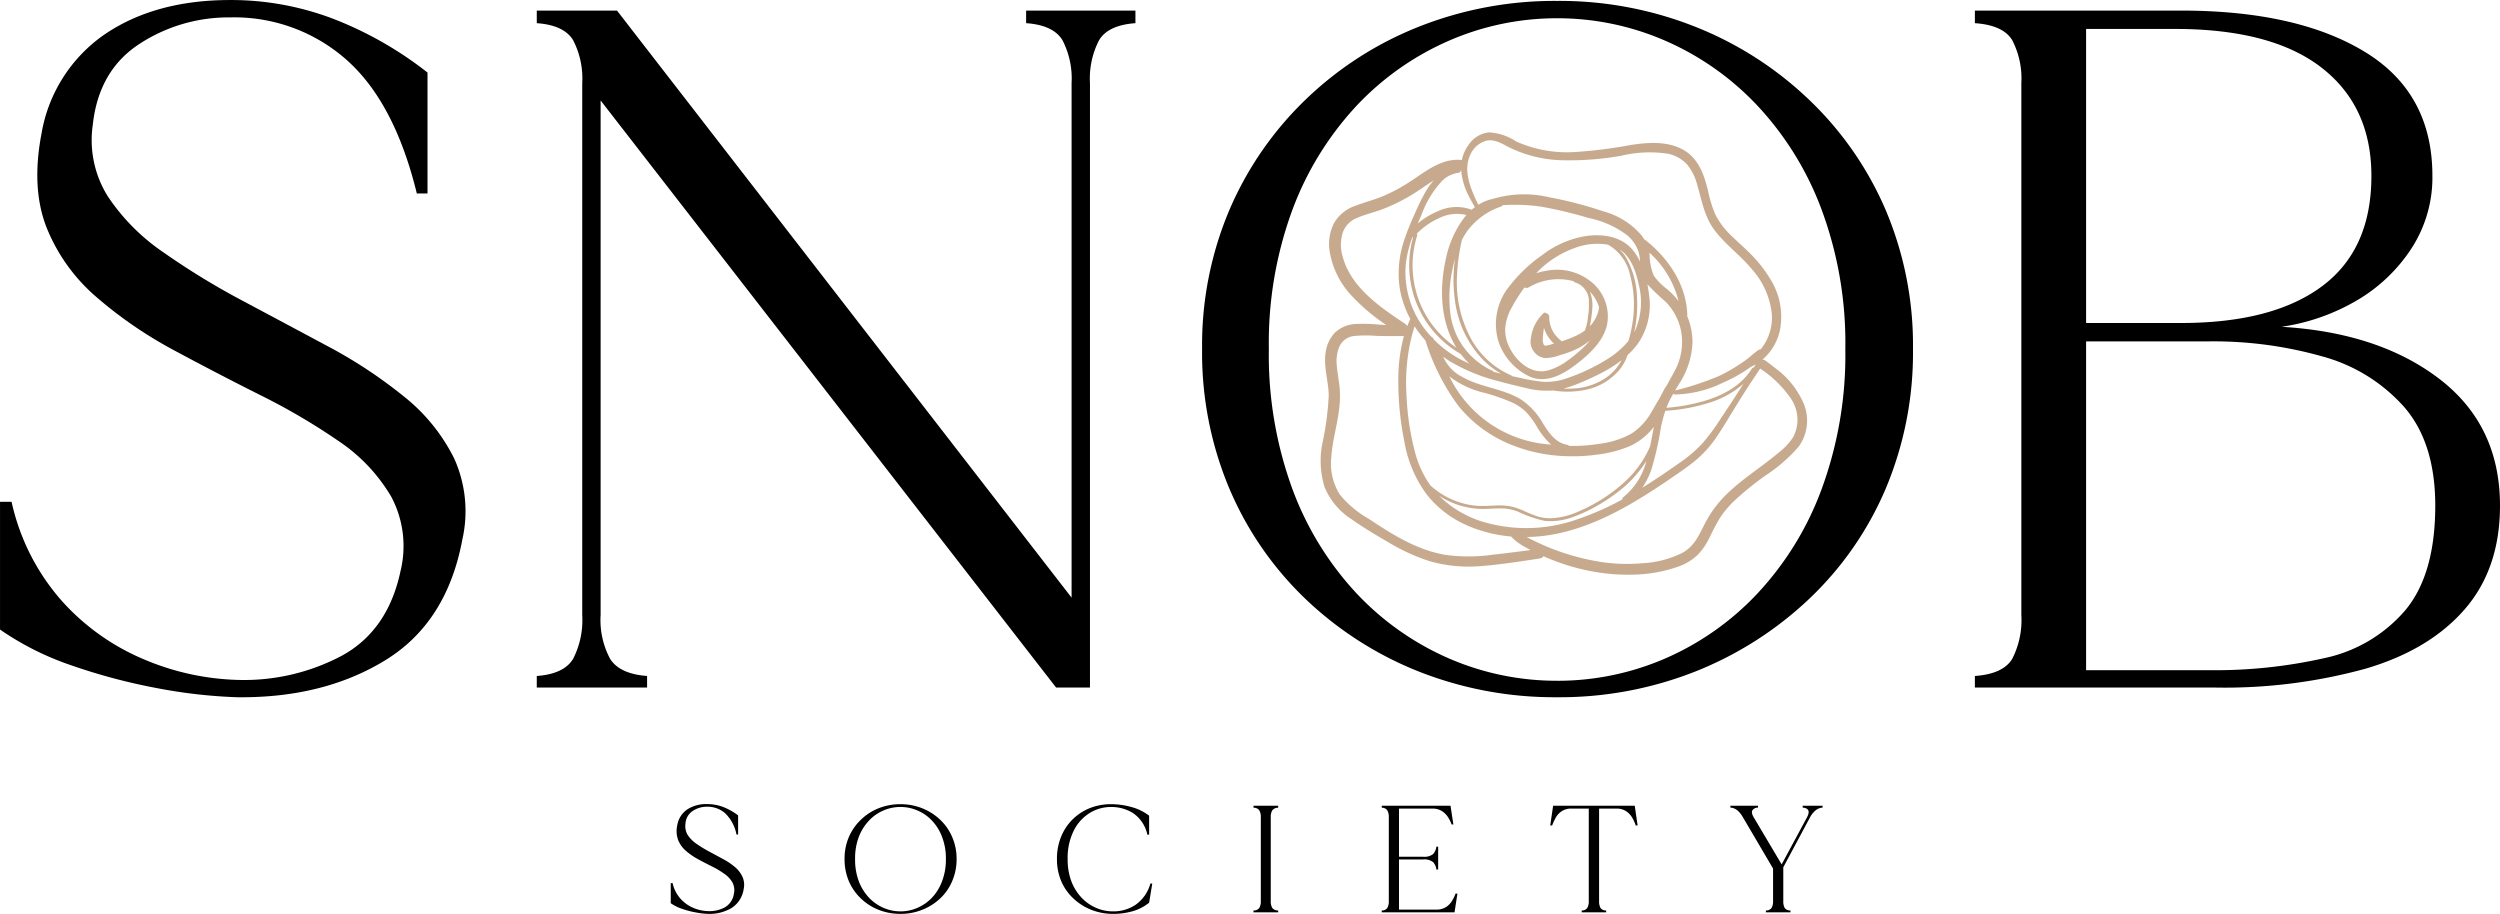
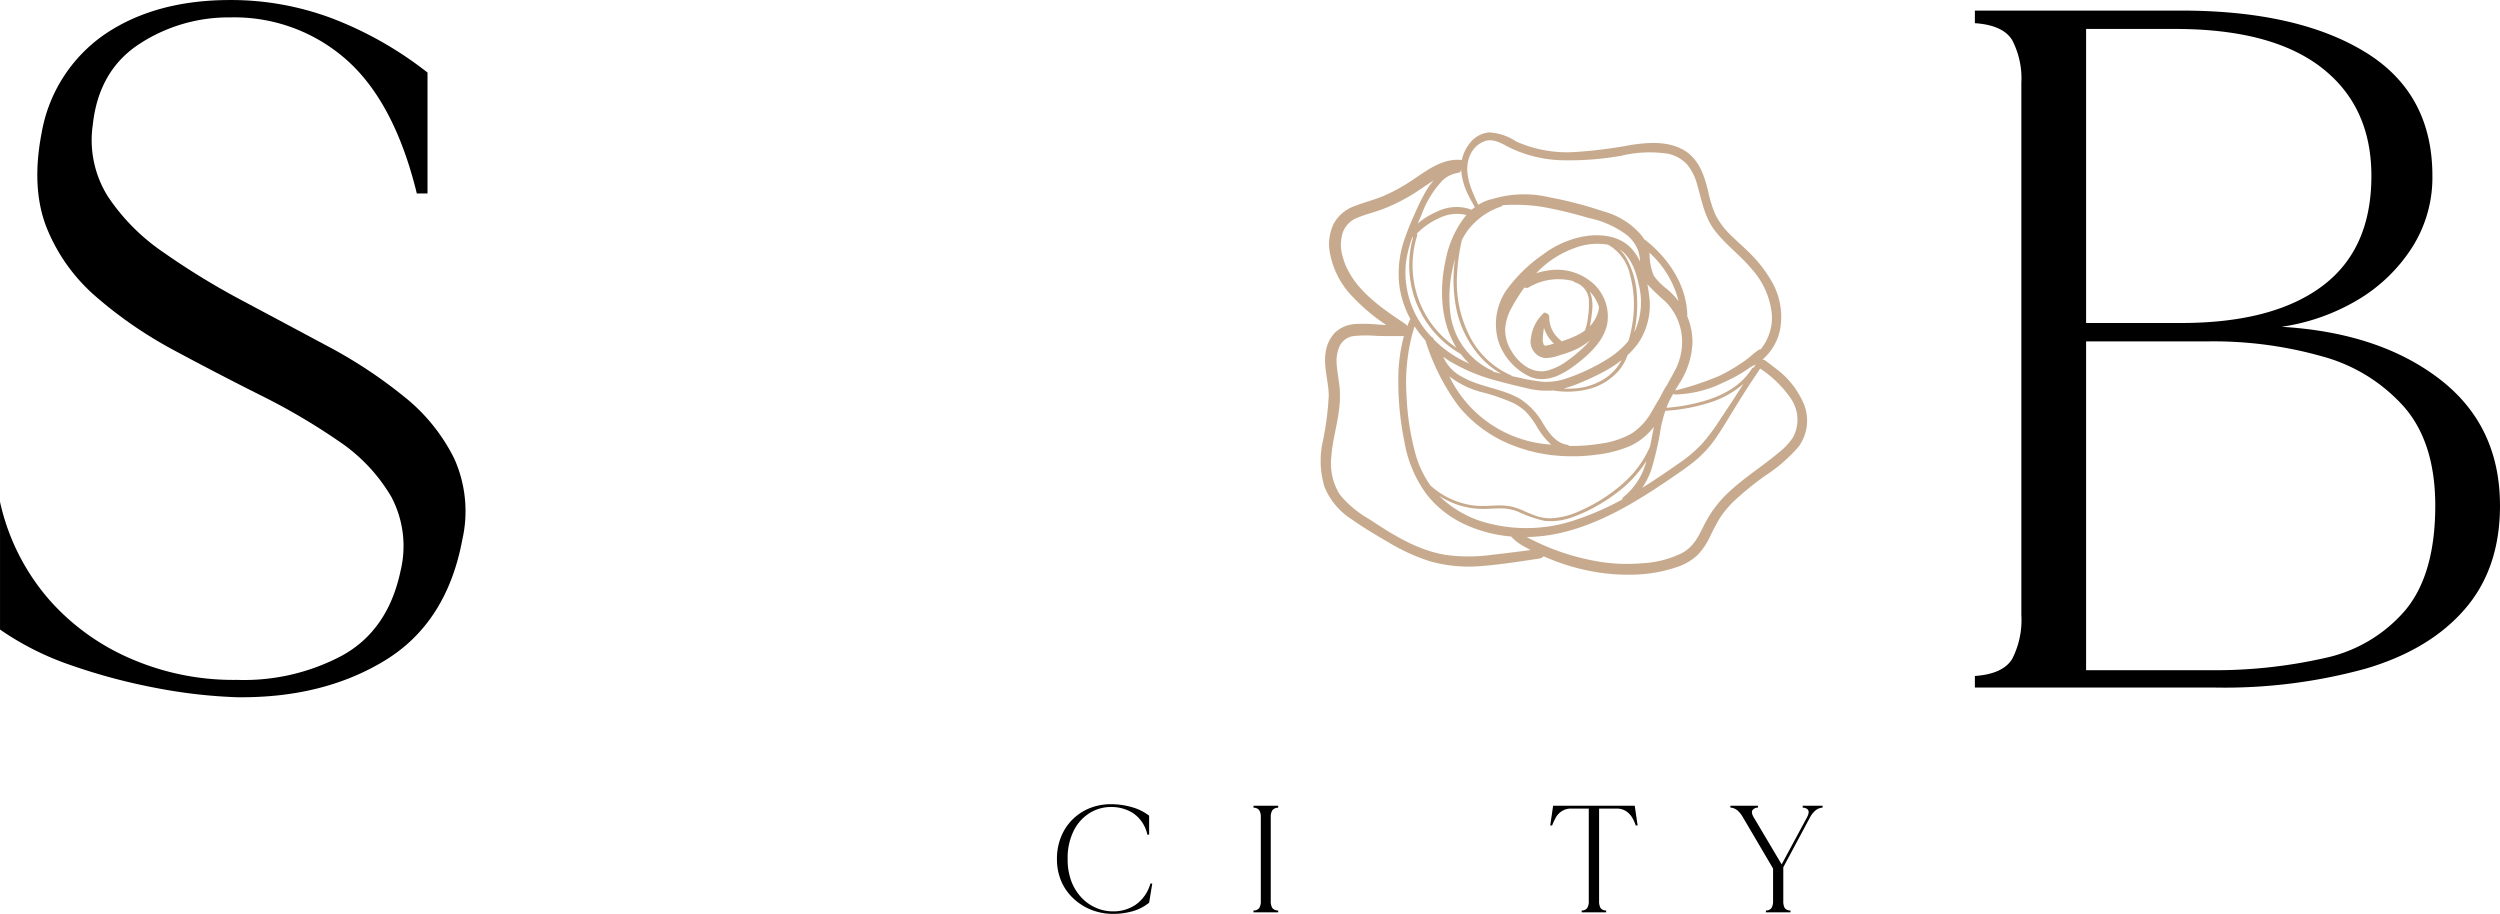
<svg xmlns="http://www.w3.org/2000/svg" viewBox="0 0 310.2 113.393" height="113.393" width="310.2">
  <defs>
    <clipPath id="clip-path">
      <path d="M196.723,155.633h60.75V211h-60.75Zm0,0" data-name="Path 13" id="Path_13" />
    </clipPath>
  </defs>
  <g transform="translate(-32.996 -139.312)" data-name="1f3ebcc083" id="_1f3ebcc083">
    <g data-name="Group 2" id="Group_2">
      <g transform="translate(115.471 252.518)" data-name="Group 1" id="Group_1">
-         <path d="M2.578-11a2.132,2.132,0,0,0,.281,1.406A4.094,4.094,0,0,0,3.953-8.5a16.567,16.567,0,0,0,1.531.938q.826.439,1.656.891a8.442,8.442,0,0,1,1.5.984,3.538,3.538,0,0,1,.984,1.219A2.43,2.43,0,0,1,9.8-2.891,3.346,3.346,0,0,1,8.281-.531,5.351,5.351,0,0,1,5.391.188,9.324,9.324,0,0,1,3.813,0,11,11,0,0,1,2.156-.437a5.5,5.5,0,0,1-1.406-.7V-3.625H.984a4.266,4.266,0,0,0,.984,1.938A4.487,4.487,0,0,0,3.578-.547a4.965,4.965,0,0,0,1.812.391A3.948,3.948,0,0,0,7.438-.609,2.3,2.3,0,0,0,8.578-2.266a2.04,2.04,0,0,0-.187-1.469A3.283,3.283,0,0,0,7.359-4.812a11.079,11.079,0,0,0-1.531-.906C5.266-6,4.7-6.289,4.141-6.594a8.34,8.34,0,0,1-1.5-1.031,3.535,3.535,0,0,1-.969-1.344,3.275,3.275,0,0,1-.109-1.859,2.943,2.943,0,0,1,1.25-1.953,4.3,4.3,0,0,1,2.438-.656,5.666,5.666,0,0,1,2,.359,7.6,7.6,0,0,1,1.859,1.047v2.375h-.2a4.986,4.986,0,0,0-1.375-2.609,3.291,3.291,0,0,0-2.281-.844,3.16,3.16,0,0,0-1.781.531A2.014,2.014,0,0,0,2.578-11Zm0,0" data-name="Path 1" id="Path_1" />
-       </g>
+         </g>
    </g>
    <g data-name="Group 4" id="Group_4">
      <g transform="translate(137.221 252.518)" data-name="Group 3" id="Group_3">
-         <path d="M7.5-13.422a7.21,7.21,0,0,1,2.688.5A6.965,6.965,0,0,1,12.422-11.5a6.342,6.342,0,0,1,1.5,2.156,6.667,6.667,0,0,1,.547,2.719,6.8,6.8,0,0,1-.547,2.75,6.267,6.267,0,0,1-1.5,2.156A6.989,6.989,0,0,1,10.188-.312,7.209,7.209,0,0,1,7.5.188a7.306,7.306,0,0,1-2.7-.5,6.765,6.765,0,0,1-2.2-1.406,6.485,6.485,0,0,1-1.5-2.156,6.932,6.932,0,0,1-.531-2.75,6.793,6.793,0,0,1,.531-2.719,6.565,6.565,0,0,1,1.5-2.156,6.743,6.743,0,0,1,2.2-1.422A7.307,7.307,0,0,1,7.5-13.422Zm0,13.3A5.193,5.193,0,0,0,9.609-.562a5.476,5.476,0,0,0,1.813-1.266,6.056,6.056,0,0,0,1.25-2.047,7.529,7.529,0,0,0,.469-2.75,7.373,7.373,0,0,0-.469-2.719,5.947,5.947,0,0,0-1.25-2.031,5.256,5.256,0,0,0-1.813-1.266A5.258,5.258,0,0,0,7.5-13.078a5.314,5.314,0,0,0-2.109.438,5.272,5.272,0,0,0-1.8,1.266A6.1,6.1,0,0,0,2.328-9.344a7.544,7.544,0,0,0-.453,2.719,7.7,7.7,0,0,0,.453,2.75A6.213,6.213,0,0,0,3.594-1.828a5.5,5.5,0,0,0,1.8,1.266A5.247,5.247,0,0,0,7.5-.125Zm0,0" data-name="Path 2" id="Path_2" />
-       </g>
+         </g>
    </g>
    <g data-name="Group 6" id="Group_6">
      <g transform="translate(163.58 252.518)" data-name="Group 5" id="Group_5">
        <path d="M12.156-3.578h.234L12-1.2A5.725,5.725,0,0,1,9.953-.141,8.741,8.741,0,0,1,7.531.188a7.306,7.306,0,0,1-2.7-.5A6.961,6.961,0,0,1,2.609-1.719,6.36,6.36,0,0,1,1.094-3.875a6.932,6.932,0,0,1-.531-2.75,7.136,7.136,0,0,1,.5-2.719A6.327,6.327,0,0,1,2.469-11.5a6.515,6.515,0,0,1,2.141-1.422,7.056,7.056,0,0,1,2.672-.5,9.347,9.347,0,0,1,2.547.359A6.372,6.372,0,0,1,12-12v2.359h-.219a4.386,4.386,0,0,0-.953-1.937A3.993,3.993,0,0,0,9.25-12.7a5.108,5.108,0,0,0-1.969-.375,5.019,5.019,0,0,0-2.687.766,5.388,5.388,0,0,0-1.969,2.219,7.531,7.531,0,0,0-.734,3.469,7.7,7.7,0,0,0,.453,2.75A6.213,6.213,0,0,0,3.609-1.828a5.5,5.5,0,0,0,1.8,1.266,5.28,5.28,0,0,0,2.125.438,4.894,4.894,0,0,0,2.8-.828A4.754,4.754,0,0,0,12.156-3.578Zm0,0" data-name="Path 3" id="Path_3" />
      </g>
    </g>
    <g data-name="Group 8" id="Group_8">
      <g transform="translate(187.577 252.518)" data-name="Group 7" id="Group_7">
        <path d="M4.016-12.984a.905.905,0,0,0-.734.328,1.59,1.59,0,0,0-.187.844V-1.422a1.646,1.646,0,0,0,.188.875.91.91,0,0,0,.734.313V0H.953V-.234a.843.843,0,0,0,.719-.312,1.646,1.646,0,0,0,.188-.875V-11.812a1.59,1.59,0,0,0-.187-.844.839.839,0,0,0-.719-.328v-.25H4.016Zm0,0" data-name="Path 4" id="Path_4" />
      </g>
    </g>
    <g data-name="Group 10" id="Group_10">
      <g transform="translate(203.49 252.518)" data-name="Group 9" id="Group_9">
-         <path d="M10.109-2.328h.234L9.984,0H.953V-.234a.8.8,0,0,0,.688-.312,1.646,1.646,0,0,0,.188-.875V-11.812a1.59,1.59,0,0,0-.187-.844.8.8,0,0,0-.688-.328v-.25H9.484l.359,2.328H9.625a4.448,4.448,0,0,0-.422-.859,2.5,2.5,0,0,0-.75-.781,2.143,2.143,0,0,0-1.25-.328H3.094v5.969H6.047a1.772,1.772,0,0,0,1.281-.328,1.681,1.681,0,0,0,.406-.922h.219v2.844H7.734a1.63,1.63,0,0,0-.406-.922,1.772,1.772,0,0,0-1.281-.328H3.094V-.344H7.688A2.222,2.222,0,0,0,8.953-.672a2.426,2.426,0,0,0,.75-.8A4.858,4.858,0,0,0,10.109-2.328Zm0,0" data-name="Path 5" id="Path_5" />
-       </g>
+         </g>
    </g>
    <g data-name="Group 12" id="Group_12">
      <g transform="translate(224.786 252.518)" data-name="Group 11" id="Group_11">
        <path d="M11.047-13.234l.359,2.453h-.234a5.227,5.227,0,0,0-.391-.891,2.493,2.493,0,0,0-.75-.844,2.111,2.111,0,0,0-1.281-.359H6.625V-1.422A1.741,1.741,0,0,0,6.8-.547a.815.815,0,0,0,.7.313V0H4.469V-.234a.8.8,0,0,0,.688-.312,1.646,1.646,0,0,0,.188-.875V-12.875H3.219a2.1,2.1,0,0,0-1.281.359,2.258,2.258,0,0,0-.734.844,8.446,8.446,0,0,0-.406.891H.563l.359-2.453Zm0,0" data-name="Path 6" id="Path_6" />
      </g>
    </g>
    <g data-name="Group 14" id="Group_14">
      <g transform="translate(247.329 252.518)" data-name="Group 13" id="Group_13">
        <path d="M9.344-13.234h2.469V-13a1.54,1.54,0,0,0-.906.375,2.966,2.966,0,0,0-.641.813L6.938-5.594v4.172a1.741,1.741,0,0,0,.172.875.864.864,0,0,0,.719.313V0H4.781V-.234a.826.826,0,0,0,.7-.312,1.646,1.646,0,0,0,.188-.875V-5.437l-3.75-6.375a3.122,3.122,0,0,0-.641-.812A1.5,1.5,0,0,0,.375-13v-.234H3.8V-13a.838.838,0,0,0-.7.344c-.105.2-.055.48.156.844L6.734-5.953l3.156-5.859c.2-.383.242-.672.141-.859s-.324-.3-.688-.328Zm0,0" data-name="Path 7" id="Path_7" />
      </g>
    </g>
    <g data-name="Group 16" id="Group_16">
      <g transform="translate(28.199 224.625)" data-name="Group 15" id="Group_15">
-         <path d="M16.313-69.844a13.144,13.144,0,0,0,1.859,8.891A25.452,25.452,0,0,0,25.078-54,92.343,92.343,0,0,0,34.8-48.047q5.279,2.813,10.563,5.641a58.759,58.759,0,0,1,9.484,6.234,22.777,22.777,0,0,1,6.3,7.734,15.914,15.914,0,0,1,1.016,10.078q-1.922,10.313-9.609,15T34.2,1.2A64.185,64.185,0,0,1,24.234.063,73.307,73.307,0,0,1,13.672-2.75,35.563,35.563,0,0,1,4.8-7.2V-23.047H6.234a27.472,27.472,0,0,0,6.25,12.313,28.494,28.494,0,0,0,10.25,7.266A31.924,31.924,0,0,0,34.2-.953a25.894,25.894,0,0,0,13.016-3q5.7-3.123,7.266-10.453a13.06,13.06,0,0,0-1.141-9.281A21.319,21.319,0,0,0,46.8-30.594a78.945,78.945,0,0,0-9.719-5.7Q31.688-39,26.344-41.875A52.514,52.514,0,0,1,16.8-48.422,22.283,22.283,0,0,1,10.609-57q-1.969-4.922-.656-11.766a18.751,18.751,0,0,1,7.922-12.344q6.246-4.2,15.484-4.2a35.68,35.68,0,0,1,12.656,2.281,45.458,45.458,0,0,1,11.828,6.719v15H56.516q-2.754-11.279-8.7-16.562a20.991,20.991,0,0,0-14.453-5.281,20.2,20.2,0,0,0-11.281,3.3Q17.045-76.561,16.313-69.844Zm0,0" data-name="Path 8" id="Path_8" />
+         <path d="M16.313-69.844a13.144,13.144,0,0,0,1.859,8.891A25.452,25.452,0,0,0,25.078-54,92.343,92.343,0,0,0,34.8-48.047q5.279,2.813,10.563,5.641a58.759,58.759,0,0,1,9.484,6.234,22.777,22.777,0,0,1,6.3,7.734,15.914,15.914,0,0,1,1.016,10.078q-1.922,10.313-9.609,15T34.2,1.2A64.185,64.185,0,0,1,24.234.063,73.307,73.307,0,0,1,13.672-2.75,35.563,35.563,0,0,1,4.8-7.2V-23.047a27.472,27.472,0,0,0,6.25,12.313,28.494,28.494,0,0,0,10.25,7.266A31.924,31.924,0,0,0,34.2-.953a25.894,25.894,0,0,0,13.016-3q5.7-3.123,7.266-10.453a13.06,13.06,0,0,0-1.141-9.281A21.319,21.319,0,0,0,46.8-30.594a78.945,78.945,0,0,0-9.719-5.7Q31.688-39,26.344-41.875A52.514,52.514,0,0,1,16.8-48.422,22.283,22.283,0,0,1,10.609-57q-1.969-4.922-.656-11.766a18.751,18.751,0,0,1,7.922-12.344q6.246-4.2,15.484-4.2a35.68,35.68,0,0,1,12.656,2.281,45.458,45.458,0,0,1,11.828,6.719v15H56.516q-2.754-11.279-8.7-16.562a20.991,20.991,0,0,0-14.453-5.281,20.2,20.2,0,0,0-11.281,3.3Q17.045-76.561,16.313-69.844Zm0,0" data-name="Path 8" id="Path_8" />
      </g>
    </g>
    <g data-name="Group 18" id="Group_18">
      <g transform="translate(93.599 224.625)" data-name="Group 17" id="Group_17">
-         <path d="M66.719-84H80.281v1.563q-3.363.234-4.5,2.094A10.292,10.292,0,0,0,74.641-75V0h-4.2L13.922-72.844V-9a10.189,10.189,0,0,0,1.188,5.453q1.2,1.863,4.578,2.109V0H6V-1.437q3.357-.246,4.5-2.109A10.571,10.571,0,0,0,11.641-9V-75A10.332,10.332,0,0,0,10.5-80.344Q9.357-82.2,6-82.437V-84h9.953L72.359-11.156V-75a10.332,10.332,0,0,0-1.141-5.344q-1.143-1.857-4.5-2.094Zm0,0" data-name="Path 9" id="Path_9" />
-       </g>
+         </g>
    </g>
    <g data-name="Group 20" id="Group_20">
      <g transform="translate(178.559 224.625)" data-name="Group 19" id="Group_19">
-         <path d="M47.641-85.2a45.6,45.6,0,0,1,17.094,3.188,43.583,43.583,0,0,1,14.094,9,41.489,41.489,0,0,1,9.547,13.672A43,43,0,0,1,91.8-42a43.428,43.428,0,0,1-3.422,17.406,40.813,40.813,0,0,1-9.547,13.672A44.252,44.252,0,0,1,64.734-1.969,45.825,45.825,0,0,1,47.641,1.2,45.921,45.921,0,0,1,30.531-1.969,43.674,43.674,0,0,1,16.5-10.922,41.213,41.213,0,0,1,7.016-24.594,43.429,43.429,0,0,1,3.594-42,43.005,43.005,0,0,1,7.016-59.344,41.9,41.9,0,0,1,16.5-73.016a43.019,43.019,0,0,1,14.031-9A45.7,45.7,0,0,1,47.641-85.2Zm0,84.359a33.6,33.6,0,0,0,13.375-2.75,34.608,34.608,0,0,0,11.453-8.047,38.326,38.326,0,0,0,7.984-12.953A48.249,48.249,0,0,0,83.406-42a47.637,47.637,0,0,0-2.953-17.328,38.494,38.494,0,0,0-7.984-12.906,34.666,34.666,0,0,0-11.453-8.047,33.484,33.484,0,0,0-13.375-2.766,33.471,33.471,0,0,0-13.375,2.766A34.807,34.807,0,0,0,22.8-72.234a38.743,38.743,0,0,0-7.984,12.906A47.811,47.811,0,0,0,11.875-42a48.424,48.424,0,0,0,2.938,17.406A38.573,38.573,0,0,0,22.8-11.641,34.748,34.748,0,0,0,34.266-3.594,33.588,33.588,0,0,0,47.641-.844Zm0,0" data-name="Path 10" id="Path_10" />
-       </g>
+         </g>
    </g>
    <g data-name="Group 22" id="Group_22">
      <g transform="translate(272.039 224.625)" data-name="Group 21" id="Group_21">
        <path d="M44.047-44.766q12.105.721,19.609,6.484t7.5,15.719q0,7.8-4.375,12.844t-12.3,7.375A65.913,65.913,0,0,1,35.875,0H6V-1.437q3.48-.246,4.625-2.109A10.571,10.571,0,0,0,11.766-9V-75a10.332,10.332,0,0,0-1.141-5.344Q9.482-82.2,6-82.437V-84H31.563q14.391,0,22.8,5.109t8.406,15.406a16.139,16.139,0,0,1-2.641,9.063,20.285,20.285,0,0,1-6.906,6.484A25.642,25.642,0,0,1,44.047-44.766ZM19.8-81.719v36.484H31.563q11.391,0,17.516-4.562T55.2-63.484q0-8.637-6.187-13.437t-18.172-4.8ZM35.156-2.156a61.548,61.548,0,0,0,14.219-1.5A18.11,18.11,0,0,0,59.406-9.594q3.715-4.453,3.719-12.969,0-7.793-3.844-12.234a20.9,20.9,0,0,0-10.2-6.3,49.534,49.534,0,0,0-13.922-1.859v0H19.8v40.8Zm0,0" data-name="Path 11" id="Path_11" />
      </g>
    </g>
    <g clip-path="url(#clip-path)" data-name="Group 23" id="Group_23">
      <path fill="#c7aa8d" d="M256.809,189.414a10.684,10.684,0,0,0-3.567-4.449c-.375-.3-.758-.586-1.14-.875a.679.679,0,0,0-.43-.149,6.64,6.64,0,0,0,2.187-3.691,8.8,8.8,0,0,0-1.234-6.359,15.821,15.821,0,0,0-2.121-2.766c-.8-.855-1.7-1.617-2.547-2.437a9.9,9.9,0,0,1-2.1-2.711,15.021,15.021,0,0,1-.921-2.977c-.5-2.039-1.208-4.1-3.172-5.152-1.907-1.028-4.211-.871-6.278-.571a57.752,57.752,0,0,1-7.281.911,15.549,15.549,0,0,1-7.066-1.313,6.762,6.762,0,0,0-3.387-1.137,3.427,3.427,0,0,0-2.473,1.461,4.9,4.9,0,0,0-.9,1.965s-.008,0-.016,0c-2.453-.262-4.488,1.426-6.414,2.688a20.971,20.971,0,0,1-3.355,1.8c-1.121.469-2.305.758-3.438,1.2a4.8,4.8,0,0,0-2.676,2.222,5.82,5.82,0,0,0-.527,3.278,10.55,10.55,0,0,0,2.863,5.769,24.256,24.256,0,0,0,4.2,3.528c-.313-.024-.629-.043-.942-.063a19.566,19.566,0,0,0-2.914-.07,4,4,0,0,0-2.5,1.047,4.3,4.3,0,0,0-1.121,2.148c-.41,1.9.285,3.746.328,5.637a35.977,35.977,0,0,1-.8,6.019,11.139,11.139,0,0,0,.278,5.375,8.68,8.68,0,0,0,3.379,4.016c1.461,1.035,3.023,1.957,4.566,2.855a24.362,24.362,0,0,0,5.137,2.344,17.806,17.806,0,0,0,6.617.57c2.34-.191,4.664-.566,6.984-.914a.714.714,0,0,0,.489-.281l.3.133a26.87,26.87,0,0,0,5.411,1.684,24.326,24.326,0,0,0,5.531.464,17.772,17.772,0,0,0,5.437-.984,6.747,6.747,0,0,0,2.434-1.453,8.363,8.363,0,0,0,1.523-2.238,25.749,25.749,0,0,1,1.282-2.407,11.965,11.965,0,0,1,1.609-1.941,36.33,36.33,0,0,1,4.016-3.277,19.581,19.581,0,0,0,4.117-3.586A5.5,5.5,0,0,0,256.809,189.414ZM215.43,158.527a3.059,3.059,0,0,1,1.945-1.742c1.043-.273,2.055.395,2.945.844A15.82,15.82,0,0,0,227,159.2a37.227,37.227,0,0,0,7.094-.547,15.127,15.127,0,0,1,5.929-.254,4.482,4.482,0,0,1,2.332,1.352,6.434,6.434,0,0,1,1.219,2.461c.59,1.984.9,4.015,2.192,5.7,1.343,1.766,3.171,3.074,4.585,4.781a9.843,9.843,0,0,1,2.5,5.668,6.228,6.228,0,0,1-1.39,4.293.547.547,0,0,0-.281.086,13.79,13.79,0,0,0-1.129.914c-.383.3-.778.582-1.184.848a20.916,20.916,0,0,1-2.574,1.461,35.289,35.289,0,0,1-5.449,1.8c.16-.27.32-.536.48-.8A10.065,10.065,0,0,0,243,181.848a8.587,8.587,0,0,0-.664-3.336.522.522,0,0,0,.02-.141c-.114-3.738-2.36-7.055-5.239-9.3a.481.481,0,0,0-.109-.058,5.126,5.126,0,0,0-.379-.547,9.416,9.416,0,0,0-4.687-2.93,49.365,49.365,0,0,0-6.684-1.742,13.6,13.6,0,0,0-6.926.164l-.047.023a5.269,5.269,0,0,0-1.859.743C215.527,162.84,214.48,160.551,215.43,158.527Zm35.715,25.805-.012.035a.187.187,0,0,0-.047,0A.428.428,0,0,1,251.145,184.332Zm-42.364-16.008a8.854,8.854,0,0,1,2.739-1.926,4.992,4.992,0,0,1,3.433-.41c-.117.133-.23.27-.336.407a12.894,12.894,0,0,0-2.23,5.085c-.8,3.61-.684,7.661,1.273,10.9.02.031.039.059.059.086a12.452,12.452,0,0,1-3.5-3.559,12.362,12.362,0,0,1-1.371-10.394A.169.169,0,0,0,208.781,168.324Zm28.836,7.629c-.054-.449-.121-.906-.211-1.363a28.436,28.436,0,0,0,2.289,2.191,7.152,7.152,0,0,1,1.953,3.989,7.522,7.522,0,0,1-.9,4.648c-.3.578-.645,1.145-.941,1.73a.644.644,0,0,0-.071.075c-.351.531-.59,1.129-.925,1.672s-.622,1.078-.942,1.613a7.587,7.587,0,0,1-2.453,2.609,10.758,10.758,0,0,1-3.855,1.246,20.864,20.864,0,0,1-3.59.278c-.1,0-.2,0-.3-.008a.356.356,0,0,0-.242-.137c-1.391-.238-2.231-1.453-2.93-2.562a8.749,8.749,0,0,0-2.828-3.086c-2.25-1.348-4.984-1.477-7.254-2.774a5.034,5.034,0,0,1-2.344-2.5c.258.192.52.375.789.547a22.674,22.674,0,0,0,6.11,2.5c1.09.3,2.187.563,3.285.817a10.491,10.491,0,0,0,3.48.324,10.706,10.706,0,0,0,4.617-.235,7.367,7.367,0,0,0,3.438-2.164,5.932,5.932,0,0,0,1.133-1.937c0-.012,0-.024,0-.035a10.047,10.047,0,0,0,1.258-1.379A8.41,8.41,0,0,0,237.617,175.953Zm.028-5.3a12.054,12.054,0,0,1,3.628,6.016,10.13,10.13,0,0,0-1.437-1.492,7.579,7.579,0,0,1-1.637-1.66,6.98,6.98,0,0,1-.519-2.692C237.668,170.77,237.656,170.715,237.645,170.656Zm-12.18,23.821a15,15,0,0,1-12.637-8.465,11.243,11.243,0,0,0,3.91,1.933,24.116,24.116,0,0,1,3.965,1.348,6.307,6.307,0,0,1,1.664,1.16,10.467,10.467,0,0,1,1.363,1.863A9.19,9.19,0,0,0,225.465,194.477ZM213.652,177.4A12.837,12.837,0,0,0,217,183.941a10.274,10.274,0,0,0,2.258,1.739c-.317-.078-.633-.153-.949-.239a.353.353,0,0,0-.188-.156A9.031,9.031,0,0,1,212.934,178a16.422,16.422,0,0,1,.324-5.441c.082-.391.176-.785.281-1.172A18.6,18.6,0,0,0,213.652,177.4Zm13.336,10.132a16,16,0,0,0,2.137-.746c.918-.386,1.828-.8,2.707-1.265A16.115,16.115,0,0,0,234.207,184a6.233,6.233,0,0,1-2,2.226,7.91,7.91,0,0,1-4,1.293A11.186,11.186,0,0,1,226.988,187.527Zm8.883-7.187c-.027.062-.066.121-.1.18a15.806,15.806,0,0,0,.352-4.157,10.709,10.709,0,0,0-1.371-5.109,5.645,5.645,0,0,0-.793-1c1.418.918,2.027,2.754,2.363,4.324A8.785,8.785,0,0,1,235.871,180.34Zm-.281-10.008c-1.367-1.656-3.625-2.019-5.66-1.758a11.948,11.948,0,0,0-5.563,2.371,18.514,18.514,0,0,0-4.531,4.473,7.511,7.511,0,0,0-.945,6.152,7.393,7.393,0,0,0,3.976,4.493c2.145.878,4.281-.418,5.926-1.719,1.539-1.219,3.113-2.7,3.594-4.68a5.5,5.5,0,0,0-1.676-5.152,6.737,6.737,0,0,0-5.684-1.637,8.523,8.523,0,0,0-1.422.34c.086-.09.172-.184.262-.277a12.231,12.231,0,0,1,4.6-2.887,7.783,7.783,0,0,1,4.082-.375.478.478,0,0,0,.047.035,5.7,5.7,0,0,1,2.652,3.7,14.234,14.234,0,0,1,.352,5.657,15.837,15.837,0,0,1-.547,2.542,10.646,10.646,0,0,1-2.586,2.235,23.764,23.764,0,0,1-4.918,2.351,7.833,7.833,0,0,1-3.1.485,24.078,24.078,0,0,1-3.109-.547c-.25-.051-.5-.106-.75-.156a.181.181,0,0,0-.094-.1,10.391,10.391,0,0,1-5.031-4.641,14.756,14.756,0,0,1-1.68-7.765,23.962,23.962,0,0,1,.6-4.371,7.716,7.716,0,0,1,.8-1.3,8.686,8.686,0,0,1,4.019-2.852.527.527,0,0,0,.246-.179,22.126,22.126,0,0,1,4.852.195,52.65,52.65,0,0,1,5.828,1.394,11.818,11.818,0,0,1,4.793,2.161,4.626,4.626,0,0,1,1.316,1.832,5.087,5.087,0,0,1,.254,1.406A7.024,7.024,0,0,0,235.59,170.332Zm-11.113,11.555a1.431,1.431,0,0,1-.055-.465,11.847,11.847,0,0,1,.148-1.434,4.41,4.41,0,0,0,1.246,1.95c-.1.027-.2.058-.3.085a4.588,4.588,0,0,1-.633.161.337.337,0,0,1-.285-.051c-.074-.067-.031-.02-.074-.11C224.547,182.086,224.48,181.914,224.477,181.887Zm.75-3.274a.436.436,0,0,0-.332-.418.263.263,0,0,0-.372-.031,5.076,5.076,0,0,0-1.57,3.106,2.065,2.065,0,0,0,1.715,2.468,5.23,5.23,0,0,0,1.8-.34,15.415,15.415,0,0,0,1.668-.562,8.425,8.425,0,0,0,2.148-1.293,8.95,8.95,0,0,1-.6.668,16.682,16.682,0,0,1-2.106,1.777,7.375,7.375,0,0,1-2.648,1.317c-1.938.429-3.649-1.063-4.52-2.66a4.882,4.882,0,0,1-.648-2.563,6.2,6.2,0,0,1,.789-2.582,22.549,22.549,0,0,1,1.594-2.523.583.583,0,0,0,.558-.024,7.193,7.193,0,0,1,5.406-.789c.051.02.106.039.161.055a.209.209,0,0,0,.148.125,2.44,2.44,0,0,1,1.727,2.414,9.418,9.418,0,0,1-.122,1.926,6.4,6.4,0,0,1-.378,1.64,7.477,7.477,0,0,1-1.383.774,15.465,15.465,0,0,1-1.547.57.309.309,0,0,0-.106-.172A3.567,3.567,0,0,1,225.227,178.613Zm5.023-3.14a4.754,4.754,0,0,1,1.152,1.949,3.681,3.681,0,0,1-.312,1.133,4.56,4.56,0,0,1-.652,1.047c-.059.066-.122.128-.18.191.051-.2.09-.406.125-.613.082-.543.156-1.09.187-1.633A4.437,4.437,0,0,0,230.25,175.473Zm-21.934.172a12.717,12.717,0,0,0,5.926,7.582,9.287,9.287,0,0,0,1.074,1.2,13.794,13.794,0,0,1-4.425-3.012.257.257,0,0,0-.012-.031.494.494,0,0,0-.3-.309,11.6,11.6,0,0,1-3.137-9.164,15.366,15.366,0,0,1,.789-3.152.285.285,0,0,0,.1-.02A12.823,12.823,0,0,0,208.316,175.645Zm.207,4.148c.082.125.161.254.247.379a13.85,13.85,0,0,0,1.1,1.394.368.368,0,0,0,.027.106,27.476,27.476,0,0,0,4.024,7.957,16.141,16.141,0,0,0,5.879,4.559,19.665,19.665,0,0,0,7.445,1.718,21.6,21.6,0,0,0,3.82-.179,15.065,15.065,0,0,0,4.192-1.079,7.918,7.918,0,0,0,2.949-2.375c-.156.817-.3,1.637-.477,2.45a13.086,13.086,0,0,1-3.515,4.711,20.387,20.387,0,0,1-5.34,3.332,9.2,9.2,0,0,1-3.434.847,5.507,5.507,0,0,1-1.746-.258,16.671,16.671,0,0,1-1.6-.648,8.239,8.239,0,0,0-1.622-.562,8.009,8.009,0,0,0-1.882-.114c-.625.02-1.246.071-1.871.055a9,9,0,0,1-1.551-.172,9.867,9.867,0,0,1-4.688-2.371,12.82,12.82,0,0,1-1.863-3.953,32.792,32.792,0,0,1-1.1-7.238,23.88,23.88,0,0,1,.668-7.411C208.289,180.559,208.4,180.176,208.523,179.793Zm5.7,22.262a10.222,10.222,0,0,0,3.261.394c.657-.023,1.313-.078,1.973-.054a5.781,5.781,0,0,1,1.82.367,15.447,15.447,0,0,0,3.364,1.172,7.8,7.8,0,0,0,3.558-.489,18.84,18.84,0,0,0,3.121-1.472,21.144,21.144,0,0,0,2.633-1.785,14.768,14.768,0,0,0,3.32-3.665.018.018,0,0,1,0,.012,8.443,8.443,0,0,1-2.813,4.426.428.428,0,0,0-.184.324,34.054,34.054,0,0,1-5.539,2.445,18.875,18.875,0,0,1-12.086.211,13.334,13.334,0,0,1-4.835-2.867c-.083-.074-.153-.152-.227-.23A10.374,10.374,0,0,0,214.223,202.055Zm23.621-4.309a38.2,38.2,0,0,0,1.238-5.41,17.187,17.187,0,0,1,.551-2.059.25.25,0,0,0,.055,0,22.65,22.65,0,0,0,5.226-.949,11.823,11.823,0,0,0,4.2-2.215c.074-.062.145-.133.219-.2q-1.441,2.262-2.93,4.488a25.858,25.858,0,0,1-2.172,2.918,16.863,16.863,0,0,1-2.863,2.438c-1.5,1.051-3.031,2.1-4.6,3.07A9.894,9.894,0,0,0,237.844,197.746Zm4.738-8.226a22.792,22.792,0,0,1-2.812.386c.058-.152.113-.3.179-.457a12.462,12.462,0,0,1,.68-1.308.225.225,0,0,0,.191.113,14.148,14.148,0,0,0,5.864-1.418,19.722,19.722,0,0,0,2.683-1.414c.317-.2.625-.414.934-.633a.012.012,0,0,0,.008,0,5.59,5.59,0,0,0,.546-.277c-.011.015-.019.023-.031.039-.074.125-.156.25-.23.375a.183.183,0,0,0-.2.078C248.727,187.727,245.578,188.93,242.582,189.52ZM212,161.688a3.644,3.644,0,0,1,1.953-.938.354.354,0,0,0,.313-.391h.023a8.447,8.447,0,0,0,.93,3.235c.238.48.507.949.781,1.418-.137.1-.27.211-.4.324a5.378,5.378,0,0,0-4.218.2,9.427,9.427,0,0,0-2.481,1.516c.16-.371.324-.746.489-1.113A12.156,12.156,0,0,1,212,161.688Zm-12.457,9.277a5.039,5.039,0,0,1,.055-2.766,3.063,3.063,0,0,1,1.777-1.847c1.047-.457,2.184-.7,3.25-1.114a23.053,23.053,0,0,0,3.332-1.625c1.008-.6,1.949-1.293,2.934-1.922a8.738,8.738,0,0,0-.915,1.258,24.613,24.613,0,0,0-1.3,2.578c-.473,1.039-.93,2.09-1.3,3.168a12.974,12.974,0,0,0-.719,6.274,12.288,12.288,0,0,0,1.336,3.929c0,.012-.012.02-.015.032-.137.277-.258.562-.372.855a.812.812,0,0,0-.281-.308C204.164,177.375,200.5,174.883,199.547,170.965Zm18.5,37.2a21.151,21.151,0,0,1-5.731-.012c-3.5-.6-6.543-2.511-9.453-4.449a12.673,12.673,0,0,1-3.64-3.058,7.306,7.306,0,0,1-1.02-4.766c.133-1.844.664-3.629.91-5.457a13.027,13.027,0,0,0,.11-2.992c-.086-.926-.282-1.84-.352-2.77a4.59,4.59,0,0,1,.332-2.359,2.244,2.244,0,0,1,1.742-1.289,15.213,15.213,0,0,1,2.887-.02c1.121.024,2.238.028,3.363.016a20.7,20.7,0,0,0-.691,5.422,37.2,37.2,0,0,0,.75,7.668A15.319,15.319,0,0,0,210,200.637a12.905,12.905,0,0,0,4.668,3.7,17.087,17.087,0,0,0,5.82,1.543,7.458,7.458,0,0,0,.68.629,8.566,8.566,0,0,0,1.176.742c.187.109.383.211.574.313C221.3,207.766,219.676,207.988,218.051,208.16ZM255.5,193.535a7.909,7.909,0,0,1-1.758,1.9c-.629.535-1.285,1.035-1.945,1.531-1.359,1.019-2.746,2.008-4.008,3.148a14.371,14.371,0,0,0-3.129,3.93c-.4.758-.754,1.547-1.226,2.266a4.835,4.835,0,0,1-1.778,1.648,12.753,12.753,0,0,1-4.9,1.242,21.564,21.564,0,0,1-5.164-.172,28.858,28.858,0,0,1-5.789-1.543c-.914-.343-1.8-.746-2.684-1.179-.23-.114-.457-.239-.687-.36a20.243,20.243,0,0,0,4.546-.59c4.872-1.2,9.223-3.886,13.325-6.683,1.047-.715,2.1-1.426,3.082-2.235a13.819,13.819,0,0,0,2.558-2.839c.758-1.086,1.418-2.235,2.114-3.356.738-1.2,1.476-2.394,2.257-3.57.364-.543.723-1.082,1.082-1.625a13.742,13.742,0,0,1,3.836,3.754A4.636,4.636,0,0,1,255.5,193.535Zm0,0" data-name="Path 12" id="Path_12" />
    </g>
  </g>
</svg>